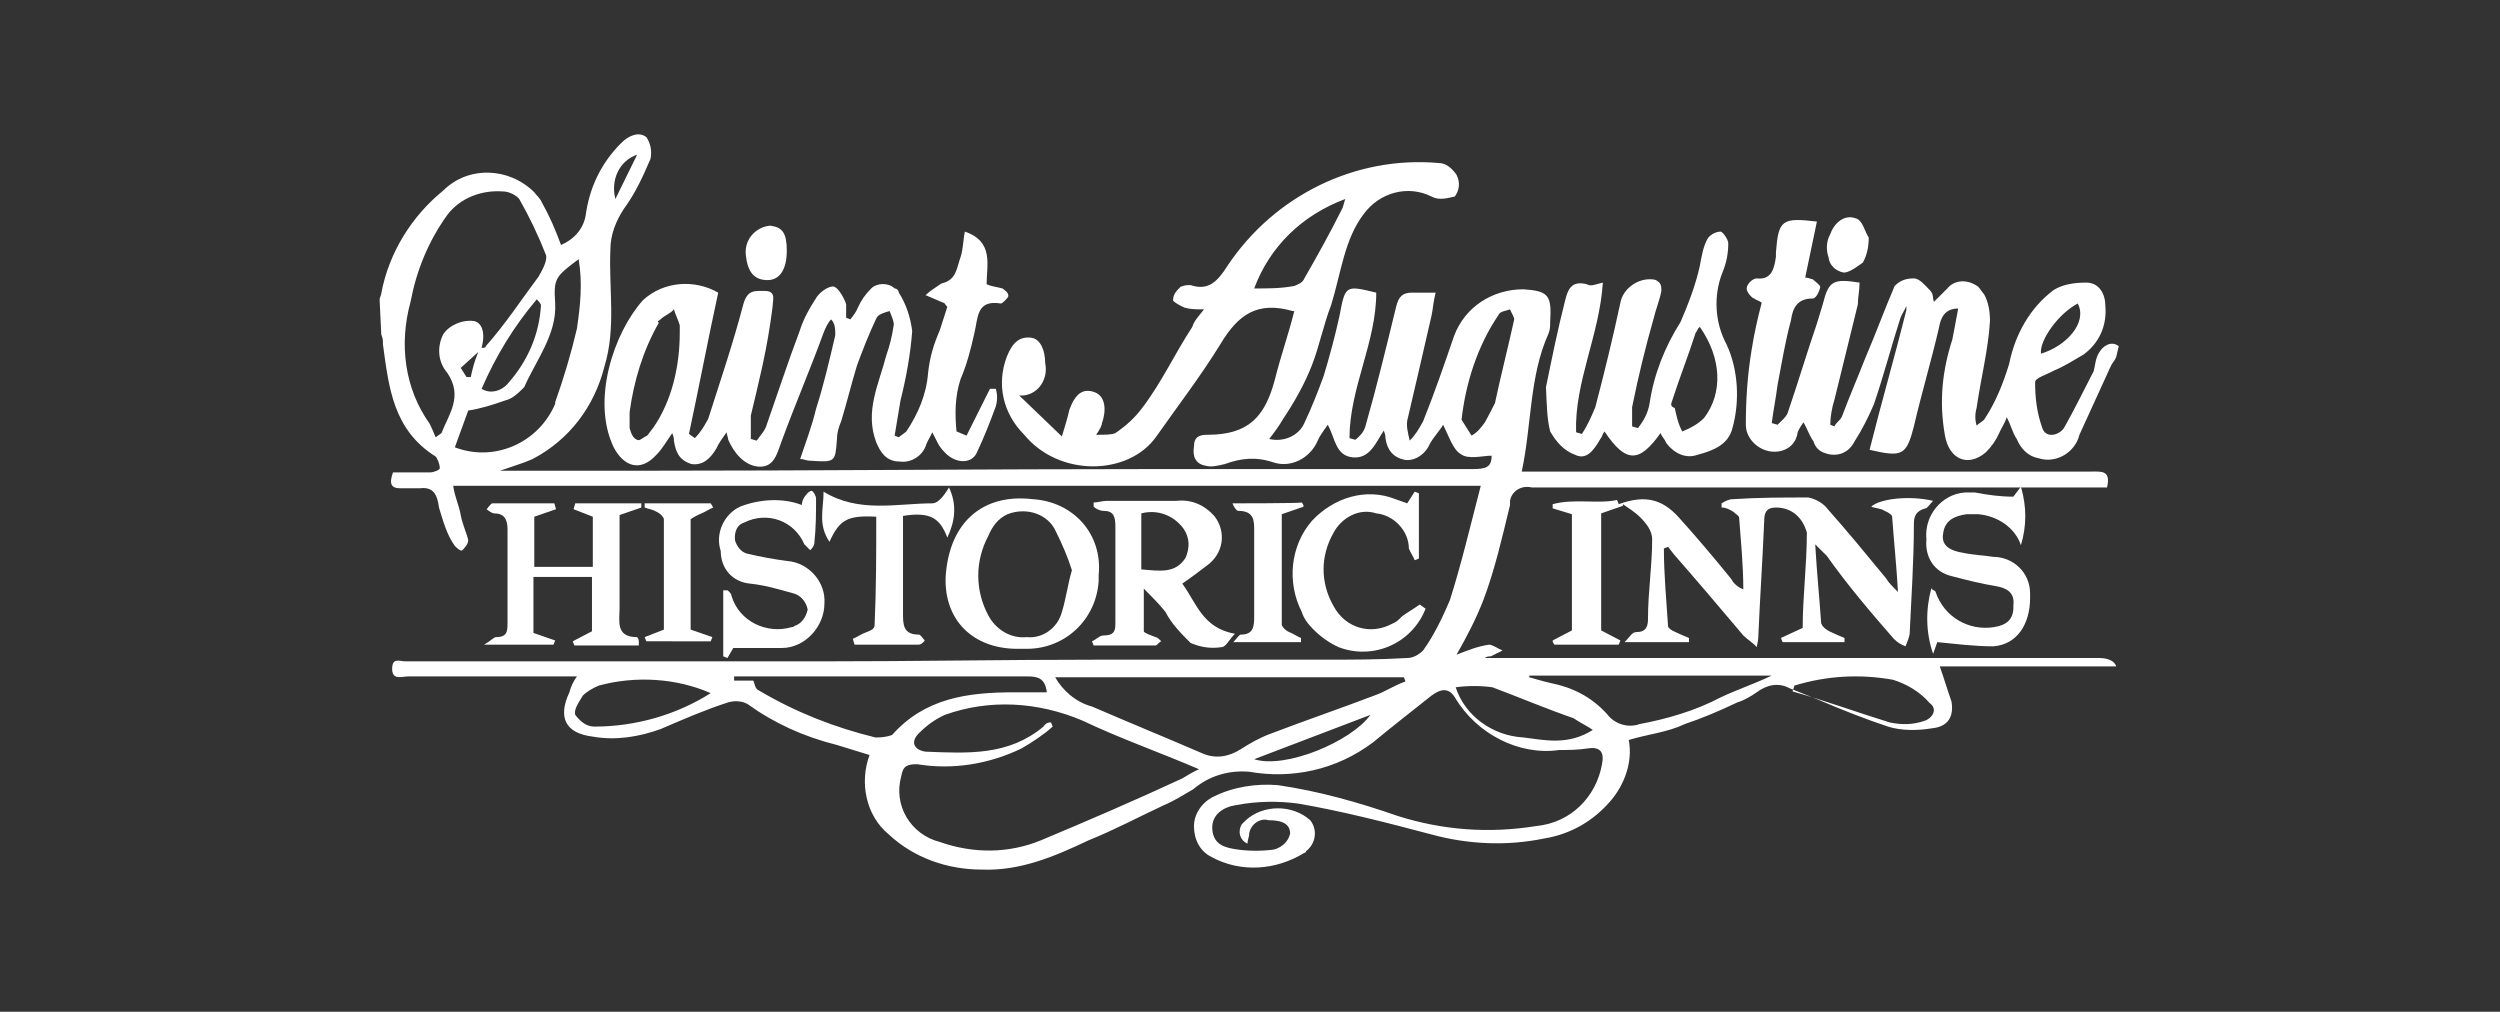
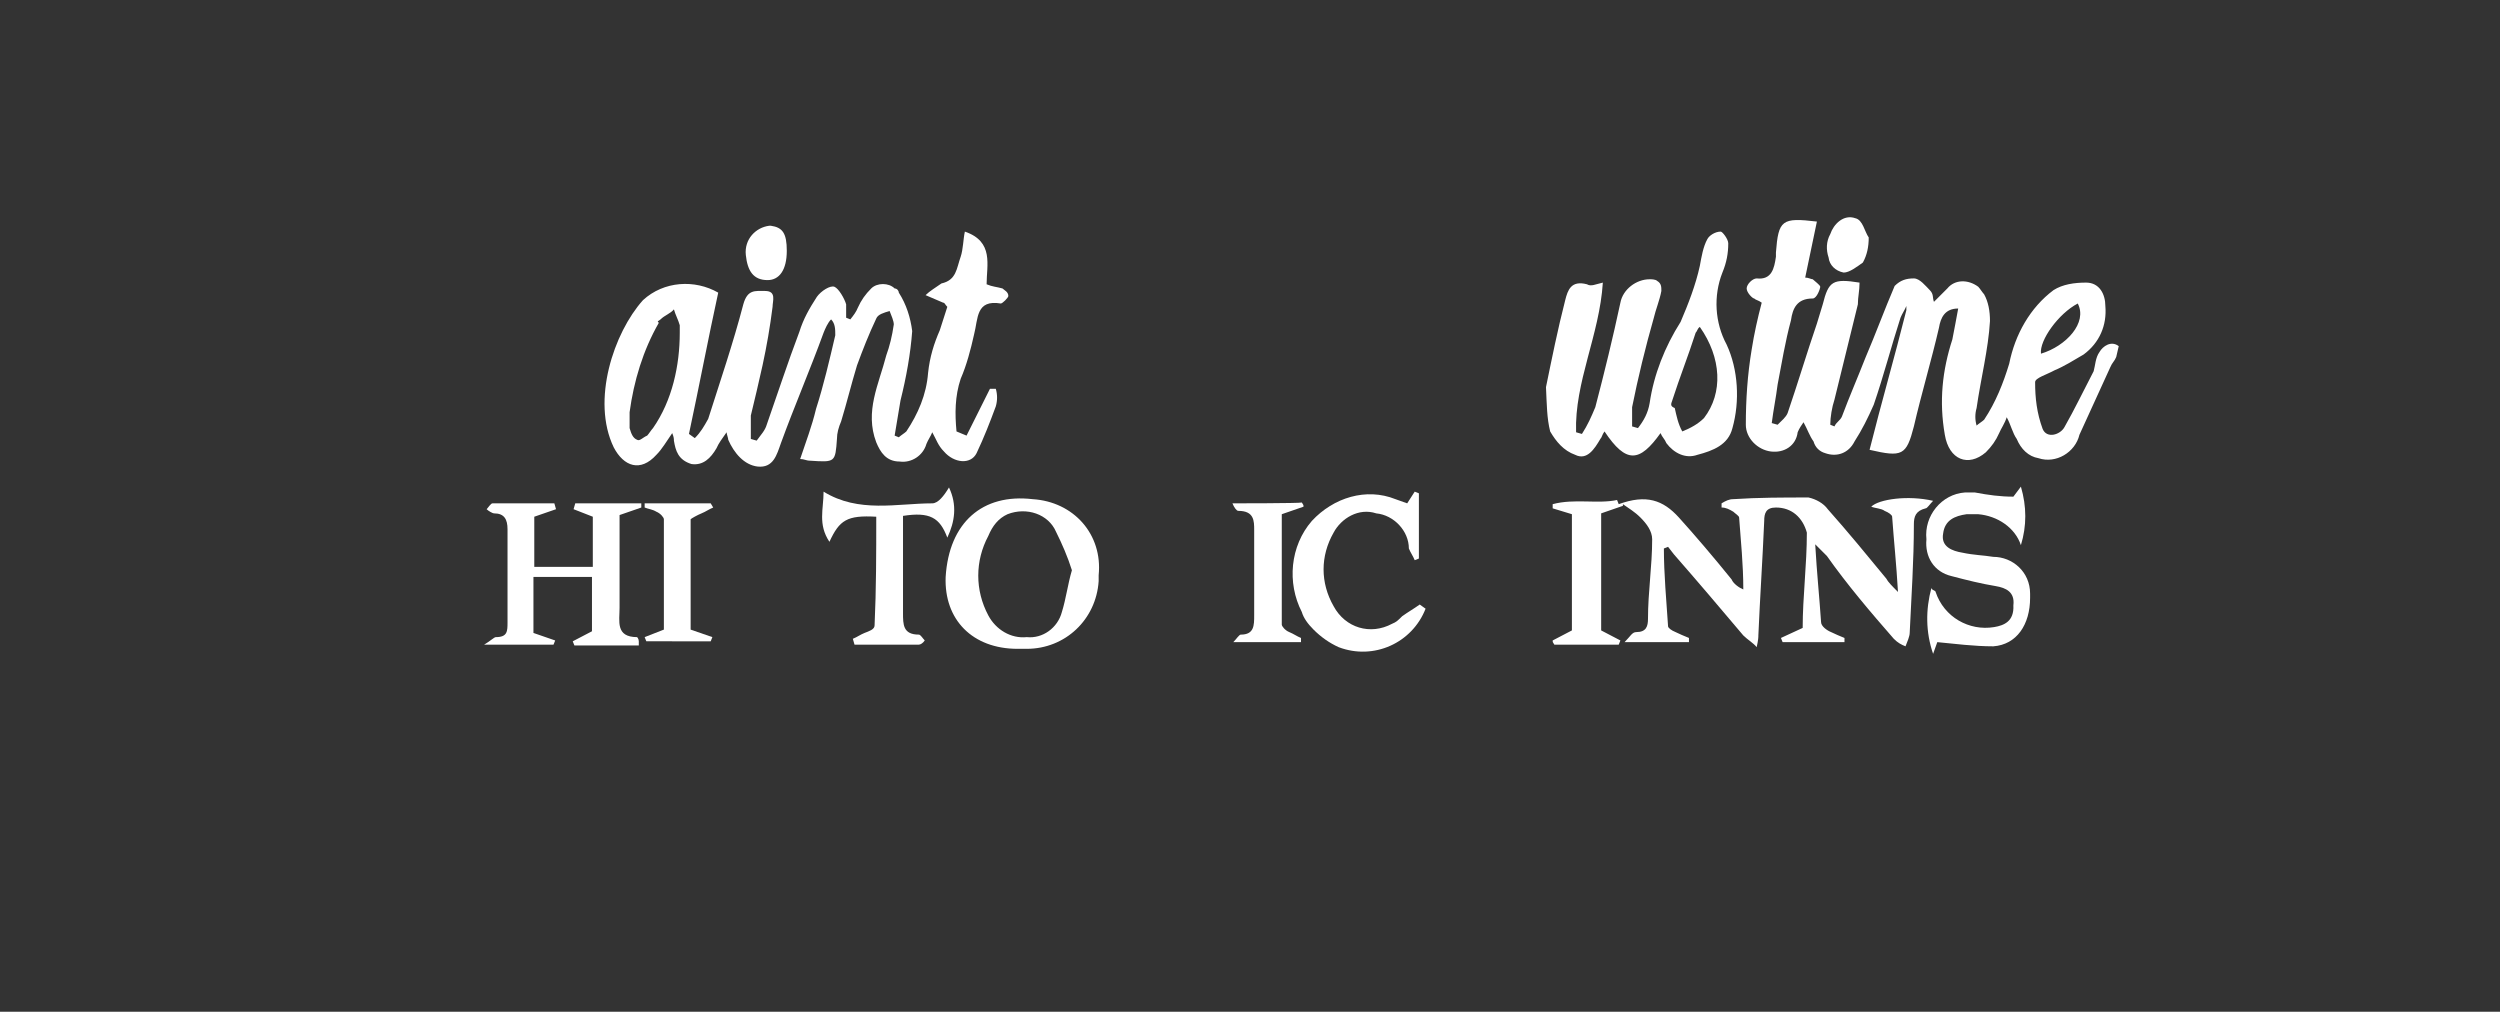
<svg xmlns="http://www.w3.org/2000/svg" version="1.1" id="Layer_1" x="0px" y="0px" viewBox="0 0 299 121" style="enable-background:new 0 0 299 121;" xml:space="preserve">
  <rect x="0" y="0" width="299" height="121" fill="#333333" stroke="none" />
  <style type="text/css">
	.st0{fill:#FFFFFF;}
</style>
  <g>
-     <path class="st0" d="M251.1,78.7h-9.5H179c-0.5,0-0.9,0-1.4,0c0.2-0.2,0.5-0.2,0.7-0.2l1.4-0.7c-0.5-0.2-1.2-0.7-1.6-0.7   c-1.4,0.2-2.6,0.7-3.9,1.2c1.2-2.1,2.3-4.2,3.2-6.5c1.4-3.7,2.3-7.7,3.2-11.4c0-0.2,0-0.2,0-0.5c0.2-1.2,1.4-1.9,2.6-1.6   c22.5,0,44.8,0,67.2,0h1.6c0.5-2.1-0.7-1.9-1.9-1.9H182c1.2-5.6,0.9-11.4,3.2-16.5c0.2-0.5,0.2-0.9,0.2-1.4   c0.2-3.2-0.2-3.7-3.2-3.9c-3.7,0-7,2.1-8.3,5.6c-1.2,3.5-2.3,6.7-3.7,10.2c-0.5,0.9-0.9,1.6-1.6,2.3c-0.2-0.9-0.5-1.9-0.2-2.8   c0.9-3.9,1.9-8.1,2.8-12.1c0.2-0.9,0.2-1.6,0.5-2.8c-1.2,0-1.9,0-2.8,0c-1.2,0-1.6,0.5-1.9,1.6c-1.2,4.9-2.3,9.5-3.7,14.4   c-0.2,0.7-0.7,1.2-1.2,1.6l-0.7-0.2c0-6,3.2-11.4,3.2-17.4c-3.7-0.9-3.7-0.9-4.4,2.8c-0.5,2.3-1.2,4.9-1.9,7.2   c-0.7,1.9-1.4,3.7-2.3,5.6c-0.7,1.6-2.6,2.3-4.2,1.9c0.7-0.9,1.2-1.6,1.6-2.3c1.4-2.1,2.6-4.2,3.5-6.5s1.4-4.9,2.3-7.2   c1.2-3.9,1.6-7.9,3.9-10.9c1.9-2.6,5.3-3.5,8.1-2.1c0.9,0.5,1.9,0.2,2.8,0c0.5-0.7,0.7-1.6,0.2-2.6c-0.5-0.7-1.2-1.4-2.1-1.4   c-10-0.9-19.7,3.9-25.3,12.3c-1.2,1.9-2.3,3-4.4,2.3c-0.5,0-0.7,0-1.2,0.2c-0.5,0.5-0.9,0.9-0.9,1.6c0,0.2,0.9,0.7,1.4,0.9   c0.7,0.2,1.4,0.2,2.3,0.2c-0.7,0.9-1.2,1.4-1.4,2.1c-2.1,3.2-3.7,6.7-6,9.7c-0.9,1.2-1.9,2.1-3.2,3c-0.5,0.2-1.2,0.2-2.3,0.2   c0.5-0.7,0.7-1.2,0.7-1.4c0.5-1.4,0.5-3.2-0.9-3.7s-2.3,0.2-3,2.1c-0.2,0.9-0.5,1.9-0.9,3.2l-5.1-4.9c0.2,0,0.5,0,0.5,0   c1.9-0.2,3-2.1,2.6-3.9c0-1.4-0.5-2.8-1.6-3c-1.4-0.2-2.3,0.5-3,2.3c-1.2,3.2-0.5,6.7,2.1,9.3c4.2,5.1,12.5,4.9,15.8,0.2   c2.6-3.7,5.3-7.2,7.7-11.1c2.1-3.5,4.4-5.1,8.6-3.9h0.2c-0.7,2.8-1.6,5.3-2.3,8.1c-1.2,4.6-3.2,6.7-8.1,6.7c-0.9,0-1.6,0.2-1.6,1.4   c-0.2,1.2,0.2,2.1,1.4,2.3c0.7,0.2,1.4,0,2.3-0.2c1.9-0.7,3.7-0.9,5.8-0.2s4.4-0.5,5.3-2.6c0.2-0.5,0.7-1.2,1.2-1.9   c0.9,1.6,0.9,3.7,3,3.9s2.8-1.9,3.7-3.2c0.2,0.5,0.2,0.7,0.2,0.9c0.2,1.4,0.9,2.3,2.3,2.6c1.4,0.2,2.6-0.9,3-1.9   c0.5-0.9,1.2-1.6,1.6-2.3c0.7,1.4,1.2,3,2.1,3.5c0.9,0.7,2.6,0.2,3.7,0.2c0,1.4-0.7,1.6-2.3,1.6c-12.8,0-25.5,0-38,0   c-20.4,0-41,0.2-61.4,0.2H59.8c1.4-0.5,2.8-0.9,3.9-1.4c4.4-2.3,7.4-6.3,8.6-11.1c1.4-4.6,0.5-9.3,0.7-13.9c0-1.9,0.7-3.5,1.6-4.9   c1.4-1.9,2.3-3.9,3.2-6c0.2-0.9,0-1.9-0.5-2.6c-0.9-0.7-2.1-0.2-3,0.7c-2.3,2.3-3.7,5.1-4.2,8.3c-0.2,1.9-1.4,3.2-3,3.9   c-0.7-1.9-1.4-3.5-2.3-5.1c-0.2-0.5-0.7-0.9-0.9-1.2c-3-3-7.9-3.2-10.9-0.2c-3.7,3-6.5,7.4-7.4,12.3c0,0.2-0.2,0.5-0.2,0.7l0.2,4.2   c0.2,0.5,0.2,0.7,0.2,1.2c0.7,5.1,1.2,10.2,6.3,13.4c0.2,0.2,0.5,0.9,0.5,1.4c0,0.2-0.7,0.5-1.2,0.5c-1.6,0-3,0-4.4,0   c-0.5,1.4-0.2,1.9,0.9,1.9c0.7,0,1.4,0,2.3,0c1.6-0.2,2.1,0.7,2.3,2.3c0.5,1.6,0.9,3.2,1.9,4.6c0.2,0.2,0.7,0.7,0.9,0.5   s0.7-0.7,0.7-1.2c-0.2-0.9-0.7-1.9-0.9-3c-0.2-1.2-0.7-2.1-0.9-3.5h122.9c-1.2,4.6-2.3,9.3-3.7,13.7c-0.9,2.1-1.9,4.2-3.2,6   c-0.5,0.5-1.2,0.9-1.9,0.9c-3.5,0.2-6.7,0.2-10.2,0.2c-9,0-18.1,0-27.1,0c-10.9,0-21.8,0.2-32.9,0.2c-16.7,0-33.2,0-49.6,0   c-0.7,0-1.6-0.5-1.6,0.9s1.2,0.9,1.9,0.9c5.3,0,10.7,0,16,0H69c-0.5,0.7-0.7,1.2-0.9,1.9c-1.4,3-0.5,4.9,2.8,5.3   c2.8,0.5,5.6,0,8.1-0.9c2.8-1.2,5.3-2.3,8.1-3.2c0.7-0.2,1.6-0.2,2.3,0.2c3.2,2.3,6.7,3.9,10.7,4.9l3.9,1.2   c-1.2,3.2-0.5,7.2,2.3,9.5c3,2.8,7,4.2,11.1,4.2c4.6,0.2,8.8-1.6,12.8-3.5c3-1.2,6-2.8,9-4.2c1.2-0.5,2.3-1.2,3.5-1.9   c1.9-1.6,4.2-2.3,6.7-2.1c5.1,0.9,10.4-0.2,14.8-3.5c2.3-1.9,4.6-3.7,7-5.6c1.2-0.9,2.1-0.9,2.8,0.2c2.6,4.4,7.7,7,12.5,6.3   c1.2,0,2.1,0,3.5-0.2s1.9,0.5,1.6,1.9c-0.7,3.9-3.7,7-7.9,7.4c-5.6,0.9-11.1,0.5-16.5-1.2c-4.6-1.6-9.5-3-14.4-3.7   c-2.6-0.2-5.3,0.2-7.7,1.4c-1.4,0.7-2.3,2.1-2.3,3.5c0,1.6,0.7,3,2.1,3.7c3.5,1.9,7.7,1.6,11.1-0.5c0,0,0.2,0,0.2-0.2   c1.2-0.9,1.4-2.6,0.5-3.7c-2.1-1.9-5.6-1.9-7.7,0c-0.2,0.2-0.2,0.2-0.5,0.5c-0.5,0.9-0.2,1.9,0.7,2.3c0-0.5,0.2-0.7,0.2-1.2   c0.2-1.2,1.4-1.9,2.3-1.6c1.2,0,2.6,0.2,2.6,1.6c-0.2,0.9-0.9,1.6-1.9,1.9c-1.4,0.2-3,0.2-4.4,0s-2.8-0.5-3-2.3   c-0.2-1.9,1.4-2.8,2.8-3c2.6-0.5,5.1-0.5,7.4-0.2c5.3,0.9,10.7,2.3,16,3.7c4.4,1.2,9,1.4,13.4,0.5c3.2-0.5,6-2.1,8.1-4.6   c1.6-1.9,2.6-4.6,2.1-7.2c2.3-0.7,4.6-0.9,6.7-1.9c2.1-0.7,4.2-1.6,6.3-2.6c0.7-0.2,1.6-0.7,2.3-1.2c1.2-0.9,2.6-1.2,3.9-0.5   c1.2,0.5,2.3,0.9,3.5,1.4c2.8,1.2,5.6,2.3,8.3,3.2c1.6,0.5,3.5,0.5,5.3,0.2c1.9-0.2,2.6-1.4,2.3-3.2c-0.5-1.4-0.9-2.8-1.4-4.2h21.1   C252.9,79,252,78.7,251.1,78.7z M150,34.5L150,34.5c1.9-5.1,5.8-8.8,10.9-10.7c-0.2,0.5-0.2,0.9-0.5,1.4c-1.4,2.8-2.8,5.3-4.4,8.1   c-0.2,0.5-0.7,0.7-1.2,0.9C153.2,34.5,151.8,34.5,150,34.5z M177.6,50.5c-0.5,0.7-0.9,1.2-1.6,1.6l-1.2-1.9l0,0   c0.5-4.4,1.9-8.8,4.4-12.5c0.2-0.5,0.9-0.5,1.4-0.7c0.2,0.5,0.5,0.9,0.5,1.2c-0.7,3.2-1.6,6.7-2.3,10   C178.5,48.8,178,49.8,177.6,50.5z M76.2,18.5l-2.6,5.3C73,21.5,74.1,19.2,76.2,18.5z M52.8,51.8l-0.7,0.5c-0.2-0.5-0.5-1.2-0.7-1.6   c-3-4.2-3.7-9.5-2.3-14.6c0.7-3.7,2.1-7.2,4.4-10.4c1.6-2.1,4.2-3,6.7-2.8c0.7,0,1.6,0.5,1.9,0.9c1.2,2.1,2.3,4.4,3.2,6.7   c0.2,0.7-0.5,1.9-0.9,2.6c-2.1,2.8-3.9,5.6-6.3,8.3c0,0.2-0.2,0.2-0.5,0.2c0.5-1.9,0-3-0.9-3.2c-1.4-0.2-3,0.5-3.7,1.6   c-0.7,1.4-0.7,3.2,0.5,4.6C55.4,47.4,53.7,49.5,52.8,51.8z M64.2,35.8L64.2,35.8c0.5,0.5,0.5,0.7,0.5,0.7c-0.2,3.5-1.6,6.7-3.9,9.3   c-0.7,0.9-2.1,1.4-3.2,0.7C59.3,42.6,61.4,39.1,64.2,35.8z M57.2,42.1c-0.5,1.2-0.7,2.1-0.9,3h-0.5L55.1,44L57.2,42.1z M54.4,53.5   l1.6-4.4c1.4-0.2,3-0.7,4.4-1.2c0.9-0.2,1.6-0.9,2.3-1.6c1.4-3.2,3.9-6.3,3.7-10c-0.2-3,0-3.2,2.8-5.3c0.5,2.8,0.2,5.6-0.2,8.3   c-0.7,3-1.6,6-2.6,8.8v0.2C64.4,53,59.1,55.3,54.4,53.5z M71.1,86.9c-0.9,0-1.6-0.5-2.3-1.4c-0.2-0.7,0.5-1.6,0.9-2.3   c0.5-0.5,1.2-0.9,1.9-1.2c4.4-1.2,9.3-0.9,13.4,0.9C80.9,85.5,76,86.9,71.1,86.9z M104.7,88.2c-4.9-1.2-9.5-3-13.9-5.6   c-0.5-0.2-0.5-0.7-0.7-1.2h-2.3v-0.5h6.3c9.5,0,19,0,28.8,0c1.2,0,2.1,0.2,2.3,1.9h-3.9c-5.6,0-10.7,0.7-14.6,5.1   C105.9,88.2,105.2,88.2,104.7,88.2z M141.4,93.1c-5.6,2.6-11.4,5.1-16.9,7.4c-3.9,1.6-8.1,1.6-12.1,0.2c-3.5-0.9-5.6-4.4-4.6-7.9   c0.2-1.2,0.7-1.4,1.9-1.4c4.2,0.7,8.6,0,12.5-1.9c1.2-0.7,2.6-1.6,3.7-2.6l-0.2-0.5c-0.5,0-0.7,0.2-0.9,0.5c-4.2,3.5-9,3.2-14.1,3   c-1.4-0.2-1.9-1.2-0.7-2.3c0.9-0.9,1.9-1.6,3-2.1c5.3-1.9,11.1-1.6,16.5,0.7c4.4,2.1,9,3.7,13.9,5.8   C142.5,92.4,142.1,92.7,141.4,93.1z M150,90.8l13.9-5.3C161.6,88.7,153.7,92,150,90.8z M164.6,83.1c-4.2,1.6-8.3,3-12.5,4.6   c-1.4,0.5-2.6,1.2-3.7,1.9c-1.4,0.9-3,1.2-4.6,0.5c-4.4-1.9-8.8-3.7-13.2-5.6c-1.9-0.5-3.5-1.9-4.4-3.5h41.7l0.2,0.5   C166.7,82,165.7,82.7,164.6,83.1z M182.2,88.2c-3.7-0.2-7-2.6-8.1-6l0,0c1.4-0.2,3-0.2,4.4,0c3.2,1.2,6.5,2.6,9.7,3.7   c0.7,0.5,1.6,0.9,2.3,1.4C187.5,89.2,184.7,88.5,182.2,88.2z M205.8,83.4c-3,1.6-6.5,2.6-9.7,3.2c-1.4,0.5-3,0-3.9-1.2   c-1.9-2.1-4.2-3.2-6.7-3.7c-0.9-0.2-1.9-0.5-2.6-0.7v-0.2h29C209.8,81.8,207.7,82.5,205.8,83.4z M230.2,86.2   c-1.4,0.5-2.8,0.5-4.2,0.2c-3.9-1.2-7.7-2.6-11.6-3.7c0-0.2,0.2-0.5,0.2-0.7l0,0c3.9-1.2,7.9-1.4,11.8-0.7c1.6,0.5,3.2,1.4,4.4,2.8   C231.8,84.8,231.1,85.9,230.2,86.2z" />
    <path class="st0" d="M253.4,41.4c-0.9-0.7-1.9,0-2.3,0.7c-0.5,0.7-0.5,1.6-0.7,2.3c-1.2,2.3-2.3,4.6-3.5,6.7   c-0.5,0.9-2.1,1.4-2.6,0.2c-0.7-1.9-0.9-3.7-0.9-5.6c0-0.5,1.4-0.9,2.3-1.4c1.2-0.5,2.3-1.2,3.5-1.9c1.9-1.4,2.8-3.5,2.6-5.8   c0-1.4-0.7-2.8-2.3-2.8c-1.4,0-2.8,0.2-3.9,0.9c-2.8,2.1-4.6,5.3-5.3,8.8c-0.7,2.3-1.6,4.6-3,6.7c-0.2,0.2-0.7,0.5-0.9,0.7   c-0.2-0.7-0.2-1.4,0-2.1c0.5-3.5,1.4-7,1.6-10.4c0-1.2-0.2-2.3-0.7-3.2c-0.2-0.2-0.5-0.7-0.7-0.9c-1.2-0.9-2.8-0.9-3.7,0.2   c-0.5,0.5-0.9,0.9-1.6,1.6c-0.2-0.5,0-0.9-0.5-1.4s-1.2-1.4-1.9-1.4c-0.9,0-1.6,0.2-2.3,0.9c-1.2,2.8-2.3,5.8-3.5,8.6   c-0.9,2.3-1.9,4.6-2.8,7c-0.2,0.5-0.7,0.7-0.9,1.2l-0.5-0.2c0-0.9,0.2-2.1,0.5-3c0.9-3.7,1.9-7.7,2.8-11.4c0-0.9,0.2-1.6,0.2-2.6   c-3.2-0.5-3.7-0.2-4.4,2.6c-0.2,0.7-0.5,1.6-0.7,2.3c-1.2,3.5-2.3,7.2-3.5,10.7c-0.2,0.5-0.7,0.9-1.2,1.4l-0.7-0.2   c0.2-1.6,0.5-3,0.7-4.6c0.5-2.6,0.9-5.1,1.6-7.7c0.2-1.4,0.7-2.6,2.6-2.6c0.5,0,0.9-1.2,0.9-1.4s-0.7-0.7-0.9-0.9   c-0.2,0-0.5-0.2-0.9-0.2l1.4-6.7c-4.2-0.5-4.6-0.2-4.9,3.7c0,0.2,0,0.2,0,0.5c-0.2,1.4-0.5,2.8-2.3,2.6c-0.5,0-1.2,0.7-1.2,1.2   s0.7,1.2,0.9,1.2c0.2,0.2,0.5,0.2,0.9,0.5c-0.5,1.9-0.9,3.7-1.2,5.6c-0.5,3-0.7,6-0.7,9c0,1.6,1.4,3,3,3.2l0,0   c1.6,0.2,3-0.7,3.2-2.3c0.2-0.5,0.5-0.9,0.7-1.2c0.5,0.9,0.7,1.6,1.2,2.3c0.2,0.7,0.7,1.2,1.4,1.4c1.4,0.5,2.8,0,3.5-1.4   c0.9-1.4,1.6-2.8,2.3-4.4c1.2-3.5,2.1-7,3.2-10.4c0.2-0.5,0.5-0.9,0.7-1.4v0.5c-1.4,5.6-3,11.1-4.4,16.7c3.9,0.9,4.4,0.7,5.3-2.8   c0.9-3.9,2.1-7.9,3-11.8c0.2-1.2,0.7-2.3,2.3-2.3c-0.2,1.2-0.5,2.6-0.7,3.7c-1.2,3.7-1.6,7.4-0.9,11.4c0.5,3,2.8,3.9,4.9,2.1   c0.7-0.7,1.2-1.4,1.6-2.3c0.2-0.5,0.7-1.2,0.9-1.9c0.5,0.9,0.7,1.9,1.2,2.6c0.5,1.2,1.4,2.1,2.6,2.3c2.1,0.7,4.4-0.7,4.9-2.8   l3.7-8.1c0.2-0.5,0.5-0.7,0.7-1.2L253.4,41.4z M248.5,36.3L248.5,36.3c1.2,2.3-1.4,5.1-4.4,6C243.9,40.7,246.2,37.5,248.5,36.3z" />
    <path class="st0" d="M73.4,53.5c1.2,2.3,3.2,3,5.1,0.9c0.7-0.7,1.2-1.6,1.9-2.6c0.2,0.5,0.2,0.7,0.2,0.9c0.2,1.2,0.5,2.3,2.1,2.8   c1.4,0.2,2.3-0.7,3-1.9c0.2-0.5,0.7-1.2,1.2-1.9c0,0.2,0.2,0.7,0.2,0.9c0.7,1.6,1.9,3,3.5,3.2c1.9,0.2,2.3-1.4,2.8-2.8   c1.6-4.4,3.5-8.8,5.1-13.2c0.2-0.5,0.5-1.2,0.9-1.6c0.5,0.5,0.5,1.2,0.5,1.9c-0.7,3-1.4,6-2.3,8.8c-0.5,2.1-1.2,3.9-1.9,6   c0.5,0,0.7,0.2,1.2,0.2c3,0.2,3,0.2,3.2-2.6c0-0.7,0.2-1.4,0.5-2.1c0.7-2.3,1.2-4.4,1.9-6.7c0.7-1.9,1.4-3.7,2.3-5.6   c0.2-0.5,0.9-0.7,1.6-0.9c0.2,0.5,0.5,1.2,0.5,1.6c-0.2,1.4-0.5,2.6-0.9,3.7c-0.9,3.5-2.6,6.7-1.2,10.4c0.5,1.2,1.2,2.3,2.8,2.3   c1.4,0.2,2.8-0.7,3.2-2.1c0.2-0.5,0.5-0.9,0.7-1.4c0.5,0.9,0.7,1.6,1.4,2.3c1.2,1.4,3.2,1.6,3.9,0.2c0.9-1.9,1.6-3.7,2.3-5.6   c0.2-0.7,0.2-1.4,0-2.1h-0.7l-2.8,5.6l-1.2-0.5c-0.2-2.1-0.2-4.2,0.5-6.3c0.7-1.6,1.2-3.5,1.6-5.3c0.5-1.9,0.2-4.2,3.2-3.7   c0.2,0,0.9-0.7,0.9-0.9c0-0.5-0.5-0.7-0.7-0.9c-0.7-0.2-1.2-0.2-1.9-0.5c0-2.3,0.9-5.1-2.6-6.3c-0.2,0.9-0.2,2.1-0.5,3   c-0.5,1.4-0.5,2.8-2.3,3.2c-0.7,0.5-1.4,0.9-1.9,1.4l2.1,0.9c0.2,0,0.2,0.2,0.5,0.5l-0.9,2.8c-0.7,1.6-1.2,3.2-1.4,5.1   c-0.2,2.6-1.2,4.9-2.6,7c-0.2,0.2-0.7,0.5-0.9,0.7l-0.5-0.2l0.7-4.2c0.7-2.8,1.2-5.6,1.4-8.3c-0.2-1.6-0.7-3.2-1.6-4.6   c0-0.2-0.2-0.5-0.5-0.5c-0.7-0.7-2.1-0.7-2.8,0s-1.2,1.4-1.6,2.3c-0.2,0.5-0.5,0.9-0.9,1.4l-0.5-0.2c0-0.5,0-1.2,0-1.6   c-0.2-0.7-0.9-1.9-1.4-2.1c-0.5-0.2-1.6,0.5-2.1,1.2c-0.9,1.4-1.6,2.6-2.1,4.2c-1.4,3.7-2.6,7.4-3.9,11.1c-0.2,0.7-0.7,1.2-1.2,1.9   l-0.7-0.2c0-0.9,0-1.9,0-2.8c0.5-2.1,0.9-3.7,1.4-6s0.9-4.6,1.2-7c0-0.7,0.5-1.9-0.9-1.9c-1.2,0-2.1-0.2-2.6,1.6   c-1.2,4.6-2.8,9.3-4.2,13.7c-0.5,0.9-0.9,1.6-1.6,2.3l-0.7-0.5c1.2-5.6,2.3-11.4,3.5-16.9c-2.8-1.6-6.5-1.4-9,0.9   C73.4,39.8,70.7,47.9,73.4,53.5z M79,38.2c0.5-0.5,1.2-0.7,1.6-1.2c0.2,0.7,0.5,1.2,0.7,1.9c0,0.2,0,0.5,0,0.9l0,0   c0,3.9-0.9,8.1-3.2,11.4c-0.2,0.2-0.5,0.7-0.7,0.9c-0.5,0.2-0.9,0.7-1.2,0.5c-0.5-0.2-0.7-0.7-0.9-1.4c0-0.7,0-1.2,0-1.9   c0.5-3.7,1.6-7.4,3.5-10.7C78.5,38.4,78.8,38.4,79,38.2z" />
    <path class="st0" d="M185.4,51.6c0.7,1.2,1.6,2.3,3,2.8c1.4,0.7,2.3-0.7,3-1.9c0.2-0.2,0.2-0.5,0.5-0.9c2.6,3.9,4.2,3.7,6.7,0.2   c0.2,0.5,0.5,0.7,0.7,1.2c0.9,1.2,2.3,1.9,3.7,1.4c1.9-0.5,3.7-1.2,4.2-3.2c0.9-3.2,0.7-7-0.7-10c-1.4-2.6-1.6-5.8-0.5-8.6   c0.5-1.2,0.7-2.3,0.7-3.5c0-0.5-0.7-1.4-0.9-1.4c-0.7,0-1.4,0.5-1.6,0.9c-0.5,0.9-0.7,2.1-0.9,3.2c-0.5,2.3-1.4,4.6-2.3,6.7   c-1.9,3-3.2,6.3-3.7,9.7c-0.2,1.2-0.7,2.1-1.4,3l-0.7-0.2c0-0.7,0-1.4,0-2.3c0.7-3.5,1.6-7.2,2.6-10.7c0.2-0.9,0.7-2.1,0.9-3.2   c0-0.5,0-0.9-0.5-1.2c-0.2-0.2-0.7-0.2-0.9-0.2c-1.6,0-3.2,1.2-3.5,2.8c-0.9,4.2-1.9,8.3-3,12.5c-0.5,1.2-0.9,2.1-1.6,3.2l-0.7-0.2   c-0.2-6,2.8-11.6,3.2-17.9c-0.9,0.2-1.4,0.5-1.9,0.2c-1.9-0.5-2.3,0.7-2.6,1.9c-0.9,3.5-1.6,7-2.3,10.4C185,48.4,185,50,185.4,51.6   z M200,47.9c0.9-2.8,1.9-5.3,2.8-8.1c0.2-0.2,0.2-0.5,0.5-0.7c2.6,3.7,2.8,7.9,0.5,10.9c-0.7,0.7-1.6,1.2-2.6,1.6   c-0.5-0.9-0.7-1.9-0.9-2.8C199.8,48.6,199.8,48.4,200,47.9z" />
    <path class="st0" d="M226.5,76.4c0.5,0.5,0.9,0.7,1.4,0.9c0.2-0.5,0.5-1.2,0.5-1.6c0.2-4.4,0.5-8.6,0.5-13c0-0.9,0.2-1.6,1.4-1.9   c0.2,0,0.5-0.5,0.9-0.9c-3-0.7-6.5-0.2-7.4,0.7c0.5,0.2,1.2,0.2,1.6,0.5c0.5,0.2,0.9,0.5,0.9,0.7c0.2,2.8,0.5,5.6,0.7,9   c-0.7-0.7-1.2-1.2-1.4-1.6c-2.3-2.8-4.6-5.6-7-8.3c-0.5-0.7-1.4-1.2-2.3-1.4c-3,0-6,0-9,0.2c-0.5,0-0.9,0.2-1.4,0.5v0.5   c0.5,0,0.9,0.2,1.4,0.5c0.2,0.2,0.7,0.5,0.7,0.7c0.2,2.8,0.5,5.6,0.5,8.6c-0.5-0.2-1.2-0.7-1.4-1.2c-2.1-2.6-4.4-5.3-6.3-7.4   c-1.9-2.1-3.9-2.8-7.2-1.6l-0.2-0.5c-2.3,0.5-5.1-0.2-7.7,0.5v0.5l2.3,0.7v13.9l-2.3,1.2c0,0.2,0,0.2,0.2,0.5h7.7l0.2-0.5l-2.3-1.2   v-14l2.6-0.9v-0.2c0.7,0.5,1.4,0.9,2.1,1.6c0.7,0.7,1.4,1.6,1.4,2.6c0,3.2-0.5,6.3-0.5,9.5c0,0.9-0.2,1.6-1.4,1.6   c-0.5,0-0.7,0.5-1.4,1.2h7.7c0-0.2,0-0.5,0-0.5c-0.5-0.2-1.2-0.5-1.6-0.7c-0.5-0.2-0.9-0.5-0.9-0.7c-0.2-3-0.5-6.3-0.5-9.3l0.5-0.2   l0.7,0.9c2.8,3.2,5.6,6.5,8.3,9.7c0.5,0.5,1.2,0.9,1.6,1.4c0.2-0.9,0.2-1.2,0.2-1.4c0.2-4.6,0.5-9,0.7-13.7c0-0.9,0.2-1.6,1.4-1.6   c1.9,0,3.2,1.2,3.7,3c0,3.9-0.5,7.7-0.5,11.4l-2.6,1.2l0.2,0.5h7.4c0-0.2,0-0.2,0-0.5c-0.5-0.2-1.2-0.5-1.6-0.7   c-0.5-0.2-1.2-0.7-1.2-1.2c-0.2-3-0.5-5.8-0.7-9.3c0.7,0.7,1.2,1.2,1.4,1.4C220.9,69.9,223.7,73.2,226.5,76.4z" />
-     <path class="st0" d="M144.4,67.6c1.9-1.4,2.3-3.9,0.9-5.8c-1.2-1.4-2.8-2.1-4.6-1.9c-2.8,0-5.6,0-8.3,0c-0.5,0-1.2,0.2-1.6,0.2v0.5   c0.2,0.2,0.7,0.5,1.2,0.5c1.2,0,1.4,0.7,1.4,1.9c0,3.7,0,7.4,0,11.4c0,0.9,0,1.6-1.4,1.6c-0.5,0-0.9,0.5-1.4,0.7l0.2,0.5   c2.6,0,4.9,0,7.4,0c0.2,0,0.5-0.5,0.7-0.5c-0.2-0.2-0.5-0.5-0.7-0.5c-0.5-0.2-1.4-0.5-1.4-0.7c0-1.6,0-3.5,0-5.1   c0.9,0.9,1.9,1.9,2.6,2.8c0.7,1.4,1.9,2.6,3,3.7c1.2,0.5,2.3,0.7,3.7,0.5c0.5,0,0.9-0.9,1.6-1.6c-3.9-0.7-4.6-3.7-6.3-6   C142.3,69.2,143.2,68.5,144.4,67.6L144.4,67.6z M141.8,66.7c-1.2,1.9-3,1.6-5.3,1.4v-6.7c1.9-0.5,3.9,0.2,5.1,1.9   C142.3,64.4,142.3,65.5,141.8,66.7z" />
    <path class="st0" d="M59.3,76.2c-0.2,0-0.7,0.5-1.4,0.9h8.3l0.2-0.5l-2.6-0.9V69h7v6.5l-2.3,1.2l0.2,0.5h7.7c0-0.2,0-0.2,0-0.5   s-0.2-0.5-0.2-0.5c-2.6,0-2.1-1.9-2.1-3.5c0-0.9,0-2.1,0-3v-8.1l2.6-0.9v-0.5h-7.9l-0.2,0.7l2.3,0.9v6h-7v-6l2.6-0.9l-0.2-0.7   c-2.6,0-4.9,0-7.4,0c-0.2,0-0.5,0.5-0.7,0.7c0.2,0.2,0.7,0.5,0.9,0.5c1.2,0,1.6,0.7,1.6,1.9c0,3.7,0,7.4,0,11.1   C60.7,75.5,60.7,76.2,59.3,76.2z" />
    <path class="st0" d="M123.5,59.7c-6-0.7-10,2.8-10.4,9.3c-0.2,5.1,3.2,8.6,8.6,8.6h0.9h0.2c4.6,0,8.3-3.5,8.6-8.1   c0-0.2,0-0.5,0-0.7C131.9,63.9,128.4,60,123.5,59.7z M127,73.2c-0.5,1.9-2.3,3.2-4.2,3c-1.9,0.2-3.7-0.9-4.6-2.6   c-1.6-3-1.6-6.5,0-9.5c0.5-1.2,1.2-2.1,2.3-2.6c2.3-0.9,4.9,0,5.8,2.1c0.7,1.4,1.4,3,1.9,4.6l0,0C127.7,69.9,127.5,71.6,127,73.2z" />
-     <path class="st0" d="M89,62.5L89,62.5c2.8-1.4,6-0.2,7.2,2.6c0.2,0.2,0.5,0.5,0.7,0.7c0.2-0.2,0.5-0.5,0.5-0.9   c0.2-1.9,0.2-3.5,0.2-5.3c0-0.2-0.2-0.7-0.5-0.9c-0.2,0-0.5,0.2-0.7,0.5c-0.2,0.2-0.5,0.7-0.5,1.2c-2.3-0.9-5.1-0.7-7.4,0.2   c-1.9,0.9-3,3.2-2.3,5.3c0,2.1,1.4,3.7,3.5,3.9c1.9,0.2,3.5,0.7,5.3,1.2c0.7,0.2,1.4,0.9,1.6,1.9c-0.2,0.9-0.7,1.6-1.4,1.9   C95,74.8,95,75,94.7,75c-3,0.9-6.3-0.7-7.2-3.7c0-0.2-0.2-0.5-0.5-0.7h-0.5v7.9l0.5,0.2l0.7-1.2c1.9,0,3.7,0,5.8,0   c2.8,0,5.1-2.6,5.1-5.3l0,0c0.2-2.6-1.9-4.9-4.4-5.1c-1.6-0.2-3.2-0.5-4.9-0.9c-0.7-0.2-1.2-0.9-1.4-1.6   C87.8,63.4,88.3,62.7,89,62.5z" />
    <path class="st0" d="M238.5,75c-3,0.5-6-1.2-7-4.2c0-0.2-0.5-0.2-0.5-0.5c-0.7,2.6-0.7,5.3,0.2,7.9l0.5-1.4   c2.1,0.2,4.4,0.5,6.7,0.5c2.8-0.2,4.4-2.6,4.4-5.8c0-0.2,0-0.5,0-0.5c0-2.6-2.1-4.4-4.4-4.4c-1.2-0.2-2.3-0.2-3.7-0.5   c-1.2-0.2-2.6-0.7-2.3-2.3c0.2-1.6,1.4-2.1,2.8-2.3c0.5,0,0.9,0,1.4,0c2.3,0.2,4.4,1.6,5.1,3.7c0.7-2.3,0.7-4.6,0-7l-0.9,1.2   c-1.6,0-3-0.2-4.6-0.5c-0.5,0-0.7,0-1.2,0c-2.8,0.2-4.9,2.8-4.6,5.6c-0.2,2.1,0.9,3.9,3,4.4c1.9,0.5,3.5,0.9,5.3,1.2   c1.2,0.2,2.3,0.7,2.1,2.3C240.9,74.3,239.7,74.8,238.5,75z" />
    <path class="st0" d="M164.6,61.4c2.1,0.2,3.9,2.1,3.9,4.2c0.2,0.5,0.5,0.9,0.7,1.4l0.5-0.2V59l-0.5-0.2l-0.9,1.4l-1.4-0.5   c-3.5-1.4-7.4-0.2-10,2.6c-2.6,3-3,7.4-1.2,10.9c0.2,0.7,0.7,1.4,1.4,2.1c0.9,0.9,1.9,1.6,3,2.1c4.2,1.6,8.8-0.5,10.4-4.6l-0.7-0.5   c-0.7,0.5-1.4,0.9-2.1,1.4c-0.5,0.5-0.7,0.7-1.2,0.9c-2.6,1.4-5.6,0.5-7-2.1c-1.6-2.8-1.6-6,0-8.8C160.4,62,162.5,60.7,164.6,61.4z   " />
    <path class="st0" d="M111.5,60.2c-4.2,0-8.8,1.2-13-1.4c0,2.1-0.7,3.9,0.7,6c1.2-2.6,2.1-3.2,5.6-3c0,4.4,0,8.6-0.2,13   c0,0.5-0.7,0.7-1.2,0.9c-0.5,0.2-0.9,0.5-1.4,0.7l0.2,0.7h7.7c0.2,0,0.5-0.2,0.7-0.5c-0.2-0.2-0.5-0.7-0.7-0.7   c-1.9,0-1.9-1.2-1.9-2.6c0-0.7,0-1.2,0-1.9v-9.7c3.2-0.5,4.4,0.2,5.3,2.6c0.9-1.9,1.2-3.9,0.2-6C112.9,59.3,112.2,60.2,111.5,60.2z   " />
    <path class="st0" d="M83.9,61.4c0.5-0.2,0.9-0.5,1.4-0.7L85,60.2h-7.9v0.5c0.5,0.2,0.9,0.2,1.4,0.5c0.5,0.2,0.9,0.7,0.9,0.9   c0,4.4,0,9,0,13.2l-2.3,0.9l0.2,0.5H85l0.2-0.5l-2.6-0.9c0-4.2,0-8.6,0-13.2C82.7,62,83.4,61.6,83.9,61.4z" />
    <path class="st0" d="M147.4,60.2c0.2,0.5,0.5,0.9,0.7,0.9c1.9,0,1.9,1.2,1.9,2.3c0,3.5,0,6.7,0,10.2c0,1.2,0,2.3-1.6,2.3   c-0.2,0-0.5,0.5-0.9,0.9h8.1v-0.5c-0.5-0.2-0.9-0.5-1.4-0.7s-0.9-0.7-0.9-0.9c0-4.4,0-8.8,0-13.2l2.6-0.9c0-0.2,0-0.2-0.2-0.5   C155.5,60.2,147.4,60.2,147.4,60.2z" />
    <path class="st0" d="M220.5,32.6c0.7,0,1.6-0.7,2.3-1.2c0.5-0.9,0.7-1.9,0.7-3c-0.5-0.7-0.7-2.1-1.6-2.3c-1.4-0.5-2.6,0.7-3,1.9   c-0.5,0.9-0.5,1.9-0.2,2.8C218.8,31.7,219.5,32.4,220.5,32.6z" />
    <path class="st0" d="M91.8,33.5c1.4,0,2.3-1.2,2.3-3.5c0-2.1-0.5-2.8-1.9-3c0,0,0,0-0.2,0c-1.6,0.2-3,1.6-2.8,3.5   C89.4,32.4,90.1,33.5,91.8,33.5z" />
  </g>
</svg>